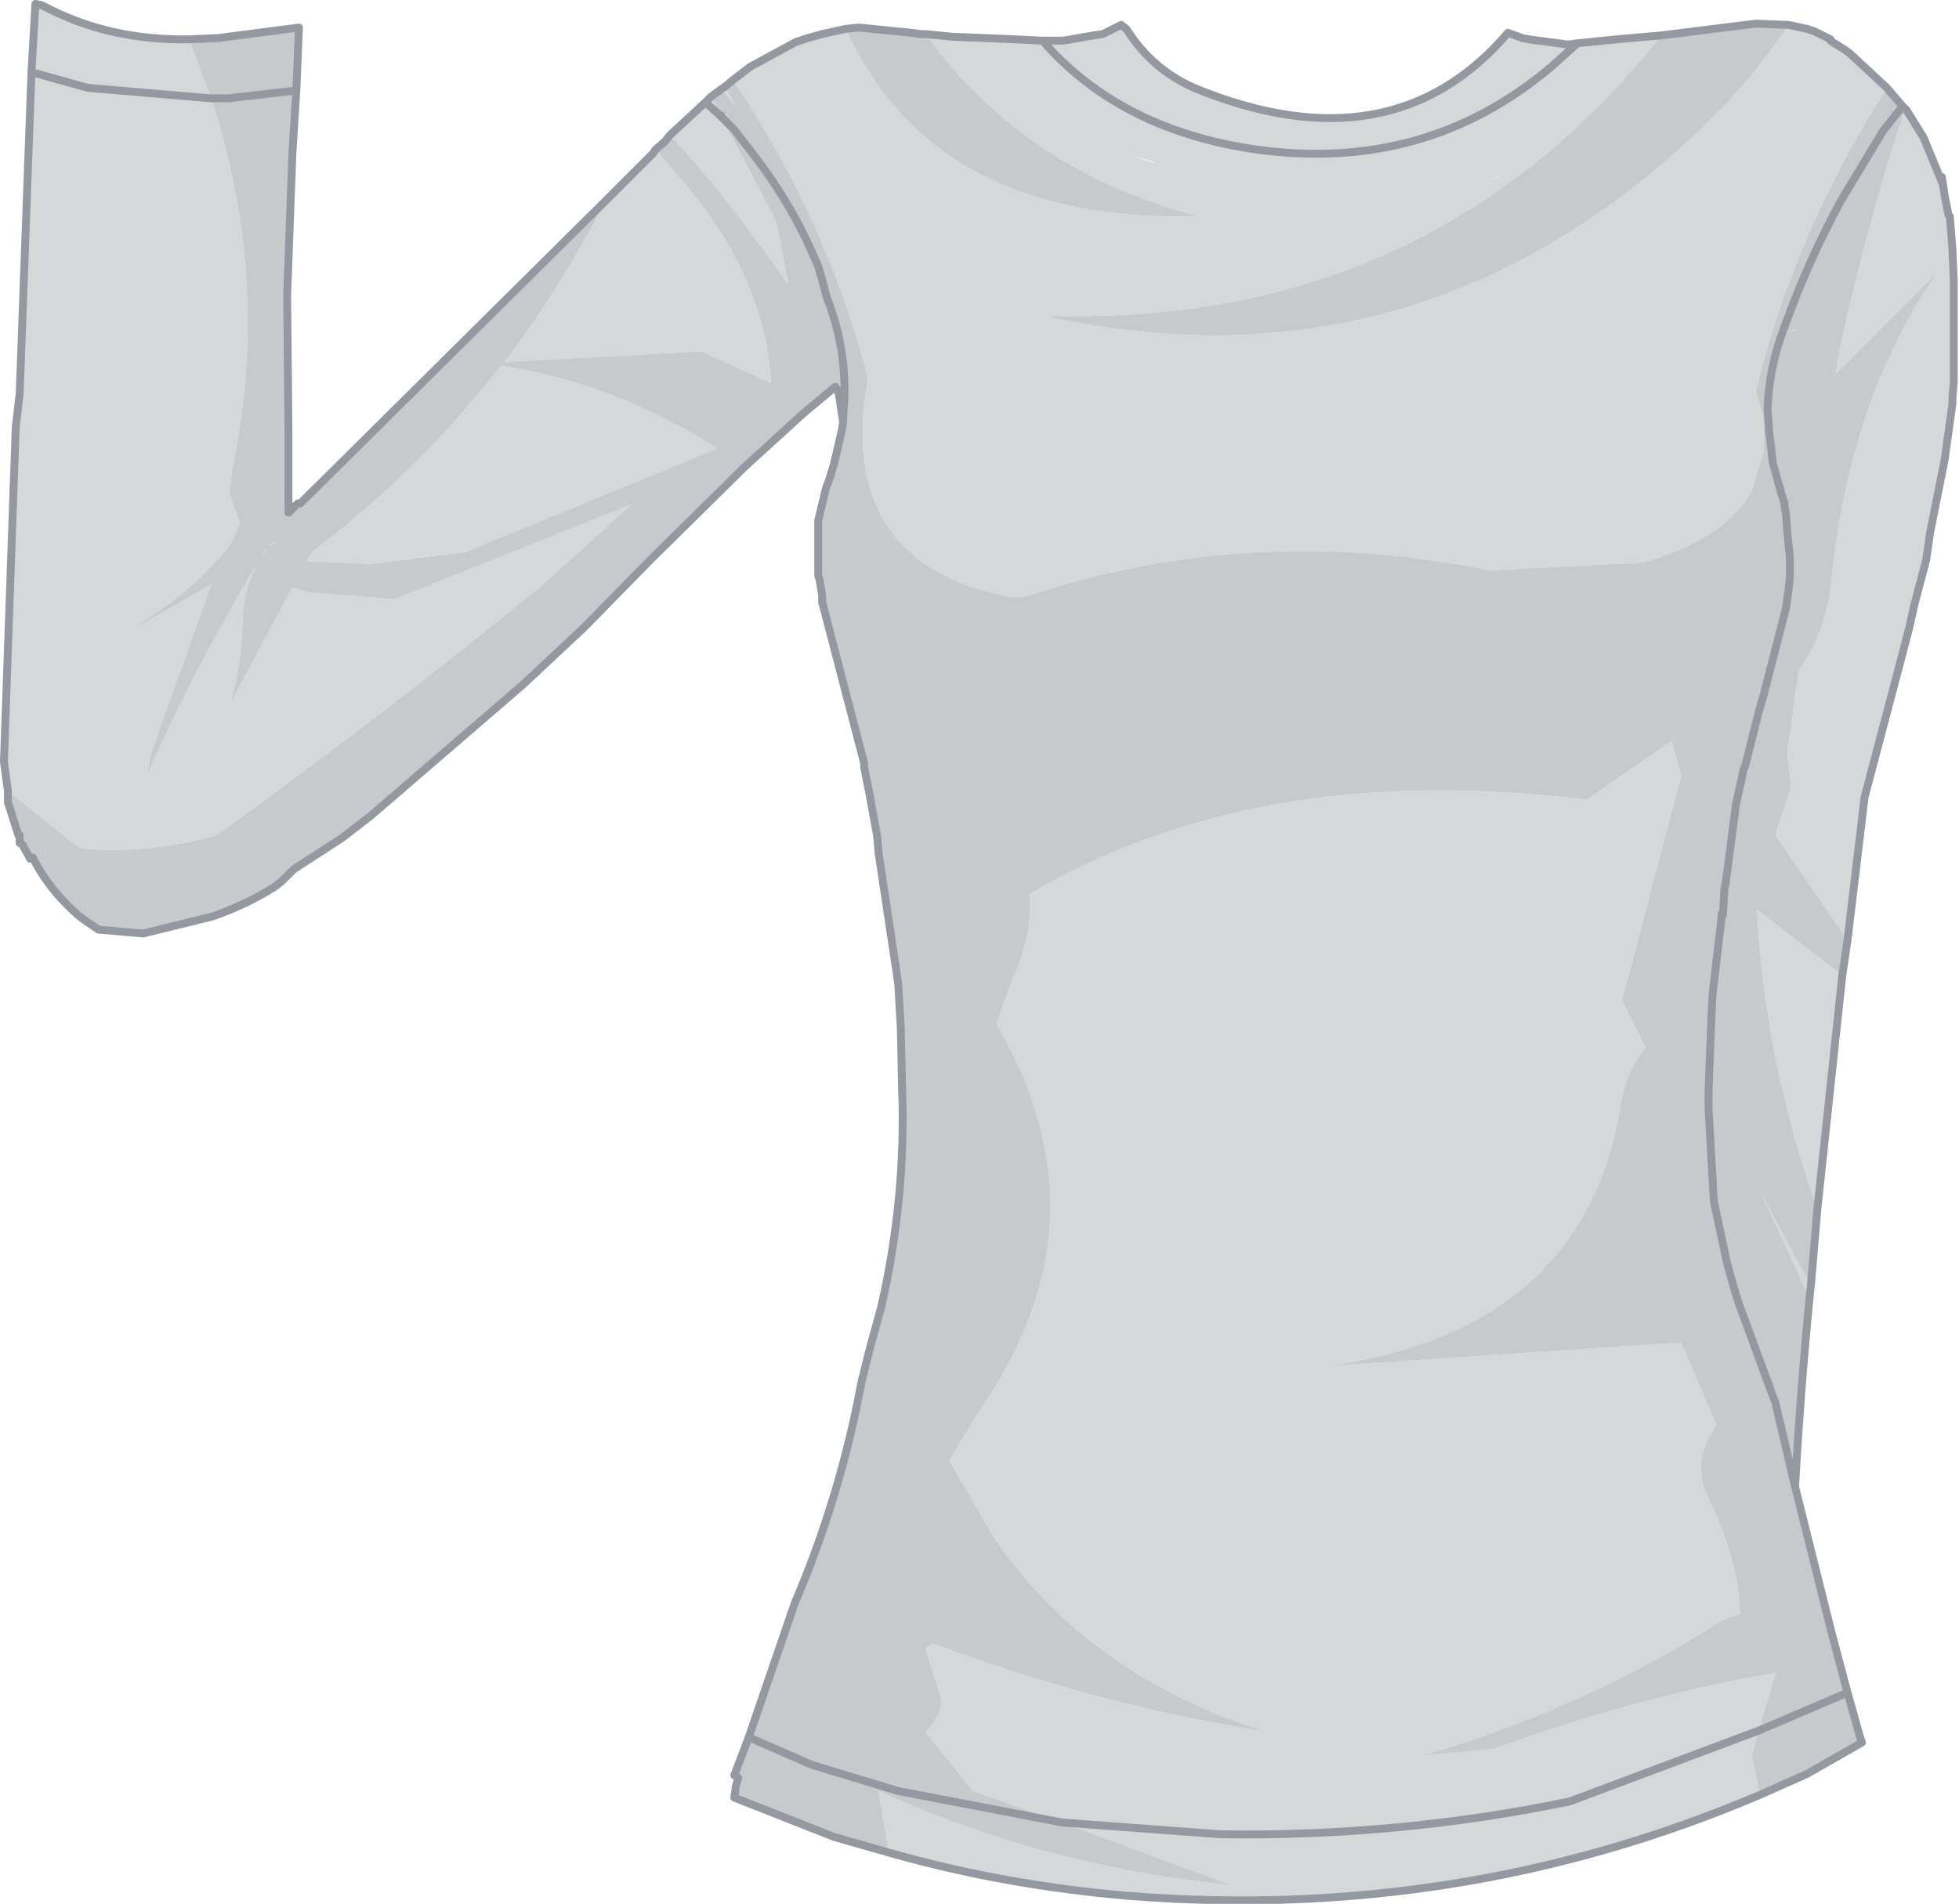
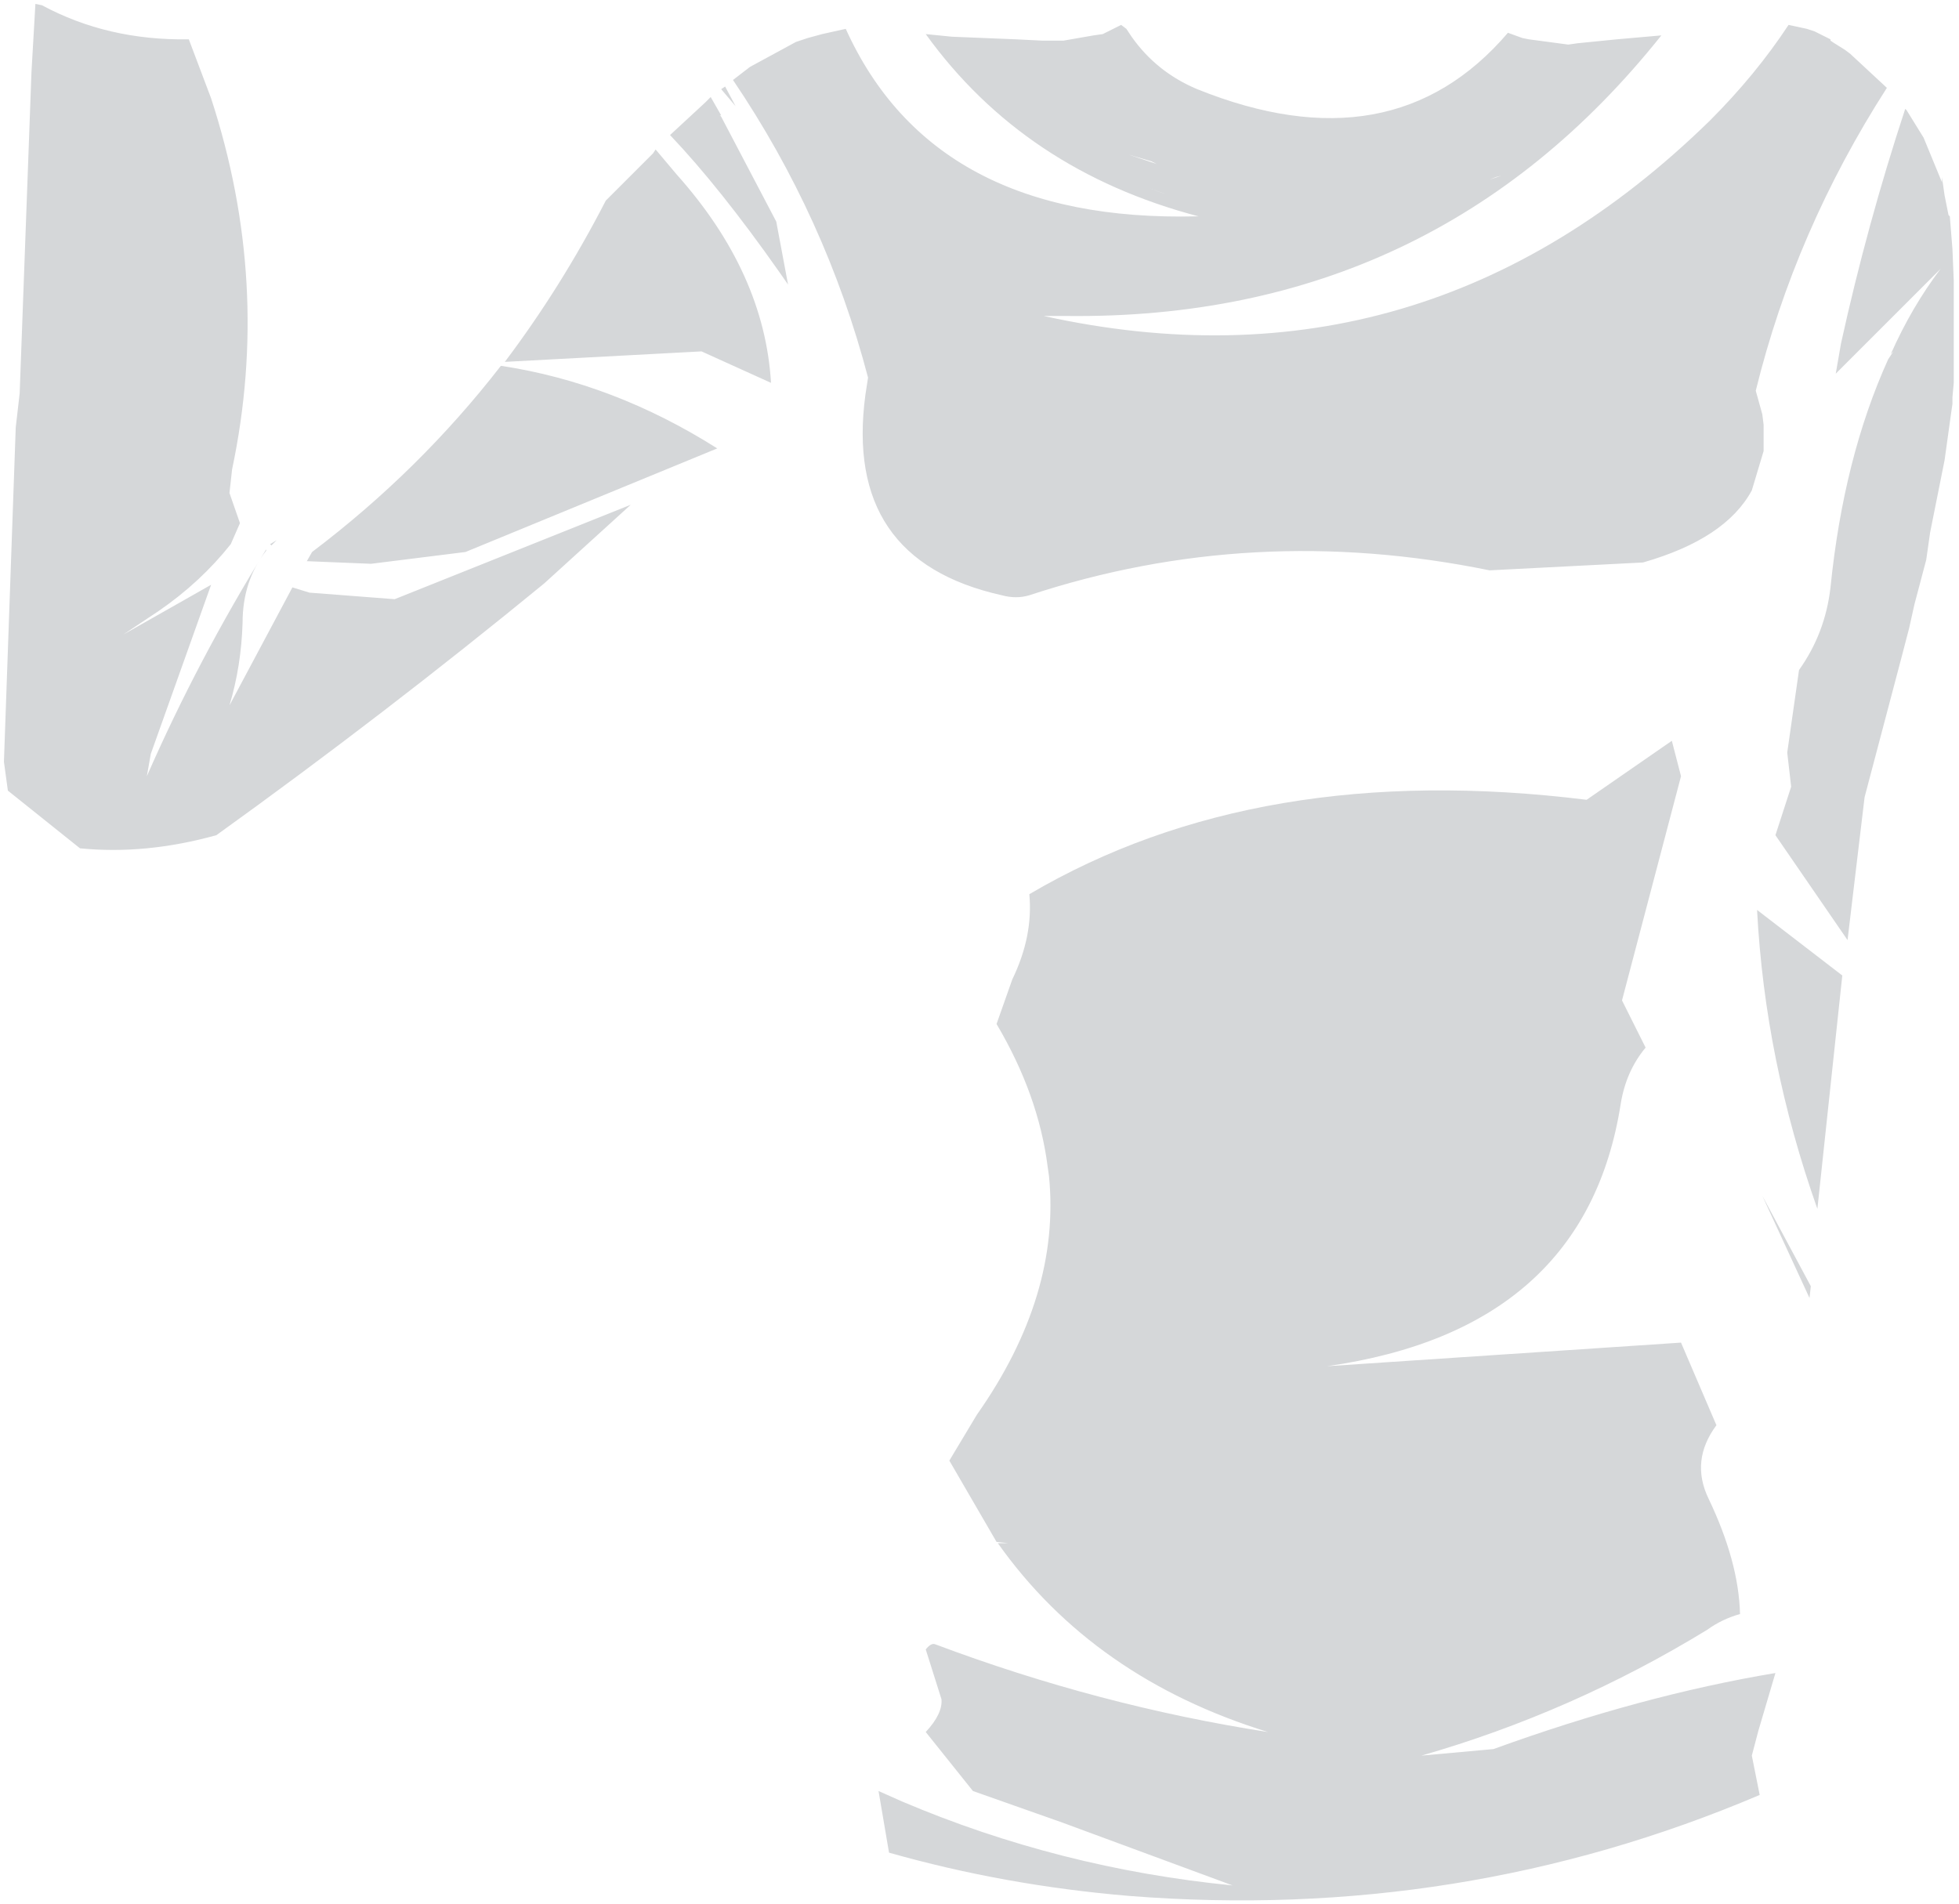
<svg xmlns="http://www.w3.org/2000/svg" height="72.6px" width="74.7px">
  <g transform="matrix(1.0, 0.0, 0.0, 1.0, 49.3, 38.7)">
    <path d="M18.9 -37.75 L19.6 -37.6 19.9 -37.5 20.5 -37.2 20.5 -37.15 20.65 -37.05 21.05 -36.8 21.25 -36.65 22.65 -35.35 Q19.15 -29.9 17.65 -23.8 L17.9 -22.9 17.95 -22.5 17.95 -21.75 17.95 -21.7 17.95 -21.5 17.5 -20.0 Q16.5 -18.15 13.35 -17.25 L7.5 -16.95 Q-1.55 -18.8 -10.05 -16.0 -10.55 -15.85 -11.1 -16.0 -17.15 -17.35 -16.3 -23.65 L-16.2 -24.3 Q-17.8 -30.4 -21.35 -35.65 L-20.7 -36.15 -18.95 -37.1 -18.5 -37.25 -17.95 -37.4 -17.05 -37.6 Q-13.7 -30.2 -3.65 -30.45 L-3.6 -30.45 Q-10.25 -32.2 -14.0 -37.4 L-13.0 -37.3 -10.55 -37.2 -9.55 -37.15 Q-6.6 -33.75 -1.4 -33.0 5.05 -32.1 9.85 -36.15 L10.85 -37.05 9.85 -36.15 Q5.05 -32.1 -1.4 -33.0 -6.6 -33.75 -9.55 -37.15 L-9.4 -37.15 -8.75 -37.15 -7.6 -37.35 -7.25 -37.4 -6.75 -37.65 -6.55 -37.75 -6.35 -37.6 -6.15 -37.3 Q-5.2 -35.95 -3.65 -35.3 3.8 -32.3 8.2 -37.45 L8.75 -37.25 9.0 -37.2 10.5 -37.0 10.85 -37.05 11.85 -37.15 12.35 -37.2 14.05 -37.35 Q5.4 -26.5 -8.6 -26.65 L-9.5 -26.65 Q5.0 -23.45 15.9 -34.1 17.65 -35.85 18.9 -37.75 M23.35 -34.55 L23.4 -34.5 24.05 -33.45 24.75 -31.75 24.75 -31.95 24.85 -31.25 25.0 -30.5 25.05 -30.45 25.15 -29.2 25.2 -28.0 25.2 -24.1 25.15 -23.55 25.15 -23.3 25.1 -22.95 24.85 -21.15 24.3 -18.4 24.15 -17.35 23.7 -15.65 23.5 -14.75 23.2 -13.6 21.8 -8.3 21.4 -4.95 21.15 -2.85 18.4 -6.85 19.0 -8.7 18.85 -10.0 19.3 -13.15 Q20.3 -14.55 20.5 -16.3 21.0 -21.25 22.7 -25.0 L22.9 -25.3 22.8 -25.2 Q23.6 -27.0 24.7 -28.45 L20.7 -24.45 20.9 -25.6 Q21.9 -30.15 23.35 -34.55 M20.95 -1.5 L20.0 7.4 Q18.0 1.75 17.7 -4.0 L20.95 -1.5 M19.75 10.35 L19.7 10.8 17.9 6.9 19.75 10.35 M17.8 29.75 Q6.4 34.6 -6.25 33.6 -11.0 33.2 -15.4 31.95 L-15.8 29.6 -14.9 30.0 Q-8.9 32.55 -2.3 33.2 L-8.8 30.8 -12.2 29.6 -14.0 27.35 Q-13.35 26.65 -13.4 26.1 L-14.0 24.2 Q-13.8 23.95 -13.65 24.0 -7.4 26.35 -0.95 27.35 -7.6 25.3 -11.25 20.15 L-10.85 20.15 -11.3 20.1 -13.1 17.0 -12.05 15.25 Q-8.85 10.7 -9.3 6.15 L-9.35 5.8 Q-9.7 3.05 -11.3 0.35 L-10.7 -1.35 Q-9.9 -3.0 -10.05 -4.6 -1.3 -9.75 11.2 -8.2 L14.45 -10.45 14.8 -9.1 12.55 -0.55 13.45 1.25 Q12.7 2.15 12.5 3.4 11.15 12.0 1.3 13.4 L14.8 12.5 16.15 15.65 Q15.15 17.0 15.85 18.45 17.0 20.85 17.05 22.85 16.35 23.05 15.8 23.45 10.65 26.6 4.9 28.25 L7.65 28.0 Q13.3 25.95 18.4 25.1 L17.75 27.3 10.55 30.0 Q4.0 31.35 -2.75 31.25 L-8.8 30.8 -2.75 31.25 Q4.0 31.35 10.55 30.0 L17.75 27.3 17.5 28.25 17.8 29.75 M-49.0 -8.55 L-49.15 -9.65 -48.7 -22.4 -48.55 -23.7 -48.1 -35.95 -47.95 -38.55 -47.7 -38.5 Q-45.2 -37.15 -42.1 -37.2 L-41.25 -34.95 Q-38.95 -27.9 -40.45 -20.8 L-40.55 -19.9 -40.15 -18.75 -40.5 -17.95 Q-41.65 -16.5 -43.25 -15.4 L-44.6 -14.5 -41.25 -16.4 -43.55 -9.95 -43.7 -9.1 Q-41.75 -13.55 -39.15 -17.75 L-39.15 -17.7 Q-40.05 -16.55 -40.05 -14.95 -40.1 -13.3 -40.55 -11.8 L-38.15 -16.3 -37.5 -16.1 -34.25 -15.85 -25.25 -19.45 -28.55 -16.45 Q-34.65 -11.45 -41.05 -6.85 -43.75 -6.1 -46.25 -6.35 L-49.0 -8.55 M-26.2 -31.05 L-24.4 -32.85 -24.3 -33.0 -23.5 -32.05 Q-20.15 -28.3 -19.9 -24.1 L-22.55 -25.3 -30.05 -24.9 Q-27.9 -27.75 -26.2 -31.05 M-23.75 -33.55 L-22.4 -34.8 -22.2 -35.0 -21.8 -34.3 -21.8 -34.25 -19.7 -30.25 -19.25 -27.85 -19.6 -28.35 Q-21.85 -31.55 -23.75 -33.55 M-21.8 -35.3 L-21.65 -35.4 -21.25 -34.65 -21.8 -35.3 M7.75 -31.95 L7.5 -31.85 7.95 -32.0 7.75 -31.95 M-41.25 -34.95 L-45.95 -35.35 -48.1 -35.95 -45.95 -35.35 -41.25 -34.95 M-21.85 -34.3 L-21.8 -34.25 -21.8 -34.3 -21.85 -34.3 -22.4 -34.8 -21.85 -34.3 M-6.25 -32.8 L-5.2 -32.45 -5.4 -32.55 -6.25 -32.8 M-5.0 -31.35 L-5.55 -31.55 -4.85 -31.3 -5.0 -31.35 M-21.95 -21.6 L-31.55 -17.65 -35.15 -17.2 -37.6 -17.3 -37.4 -17.65 Q-33.3 -20.75 -30.2 -24.75 -25.9 -24.1 -21.95 -21.6 M-38.75 -18.1 L-38.95 -17.9 -39.0 -17.95 -38.75 -18.1" fill="#d5d7d9" fill-rule="evenodd" stroke="none" />
-     <path d="M18.9 -37.75 Q17.65 -35.85 15.9 -34.1 5.0 -23.45 -9.5 -26.65 L-8.6 -26.65 Q5.4 -26.5 14.05 -37.35 L17.65 -37.8 18.9 -37.75 M-14.0 -37.4 Q-10.25 -32.2 -3.6 -30.45 L-3.65 -30.45 Q-13.7 -30.2 -17.05 -37.6 L-16.55 -37.65 -14.55 -37.45 -14.2 -37.4 -14.0 -37.4 M-21.35 -35.65 Q-17.8 -30.4 -16.2 -24.3 L-16.3 -23.65 Q-17.15 -17.35 -11.1 -16.0 -10.55 -15.85 -10.05 -16.0 -1.55 -18.8 7.5 -16.95 L13.35 -17.25 Q16.5 -18.15 17.5 -20.0 L17.95 -21.5 17.95 -21.7 17.95 -21.75 17.95 -22.5 17.9 -22.9 17.65 -23.8 Q19.15 -29.9 22.65 -35.35 L22.95 -35.0 23.25 -34.65 23.35 -34.55 Q21.9 -30.15 20.9 -25.6 L20.7 -24.45 24.7 -28.45 Q23.6 -27.0 22.8 -25.2 L22.9 -25.3 22.7 -25.0 Q21.0 -21.25 20.5 -16.3 20.3 -14.55 19.3 -13.15 L18.85 -10.0 19.0 -8.7 18.4 -6.85 21.15 -2.85 20.95 -1.5 17.7 -4.0 Q18.0 1.75 20.0 7.4 L19.75 10.35 17.9 6.9 19.7 10.8 Q19.35 14.4 19.15 18.0 L20.45 23.2 20.55 23.6 21.15 25.85 21.6 27.45 21.7 27.75 19.6 28.95 17.8 29.75 17.5 28.25 17.75 27.3 18.4 25.1 Q13.3 25.95 7.65 28.0 L4.9 28.25 Q10.65 26.6 15.8 23.45 16.35 23.05 17.05 22.85 17.0 20.85 15.85 18.45 15.15 17.0 16.15 15.65 L14.8 12.5 1.3 13.4 Q11.15 12.0 12.5 3.4 12.7 2.15 13.45 1.25 L12.55 -0.55 14.8 -9.1 14.45 -10.45 11.2 -8.2 Q-1.3 -9.75 -10.05 -4.6 -9.9 -3.0 -10.7 -1.35 L-11.3 0.35 Q-9.7 3.05 -9.35 5.8 L-9.3 6.15 Q-8.85 10.7 -12.05 15.25 L-13.1 17.0 -11.3 20.1 -10.85 20.15 -11.25 20.15 Q-7.6 25.3 -0.95 27.35 -7.4 26.35 -13.65 24.0 -13.8 23.95 -14.0 24.2 L-13.4 26.1 Q-13.35 26.65 -14.0 27.35 L-12.2 29.6 -8.8 30.8 -2.3 33.2 Q-8.9 32.55 -14.9 30.0 L-15.8 29.6 -15.4 31.95 -17.5 31.35 -21.3 29.85 -21.25 29.5 -21.25 29.45 -21.15 29.1 Q-21.25 29.0 -21.3 29.0 L-20.75 27.55 -19.0 22.45 Q-17.25 18.35 -16.45 14.0 L-16.1 12.6 -15.7 11.15 Q-14.75 7.0 -14.9 2.85 L-14.95 0.55 -15.05 -1.2 -15.75 -5.85 -15.8 -6.2 -15.85 -6.8 -16.15 -8.45 -16.35 -9.45 -16.35 -9.6 -17.9 -15.55 -17.9 -15.6 -17.95 -15.7 -17.95 -15.75 -17.95 -15.85 -17.95 -16.0 -18.05 -16.6 -18.1 -16.75 -18.1 -18.3 -18.1 -18.7 -18.1 -18.85 -17.8 -20.1 -17.7 -20.35 -17.5 -21.0 -17.2 -22.3 -17.15 -22.6 -17.3 -23.6 -17.35 -23.8 -17.45 -23.95 -18.65 -22.95 -19.2 -22.45 -20.9 -20.9 -24.5 -17.35 -27.05 -14.75 -29.35 -12.6 -35.15 -7.6 -36.25 -6.75 -38.1 -5.55 -38.55 -5.1 -38.8 -4.9 Q-39.9 -4.2 -41.2 -3.75 L-43.85 -3.1 -45.55 -3.25 -46.2 -3.7 Q-47.4 -4.7 -48.05 -6.0 L-48.15 -5.95 -48.45 -6.5 -48.55 -6.55 -48.55 -6.65 -48.55 -6.85 -48.6 -6.85 -48.9 -7.8 -49.0 -8.1 -49.0 -8.55 -46.25 -6.35 Q-43.75 -6.1 -41.05 -6.85 -34.65 -11.45 -28.55 -16.45 L-25.25 -19.45 -34.25 -15.85 -37.5 -16.1 -38.15 -16.3 -40.55 -11.8 Q-40.1 -13.3 -40.05 -14.95 -40.05 -16.55 -39.15 -17.7 L-39.15 -17.75 Q-41.75 -13.55 -43.7 -9.1 L-43.55 -9.95 -41.25 -16.4 -44.6 -14.5 -43.25 -15.4 Q-41.65 -16.5 -40.5 -17.95 L-40.15 -18.75 -40.55 -19.9 -40.45 -20.8 Q-38.95 -27.9 -41.25 -34.95 L-42.1 -37.2 -40.95 -37.25 -40.6 -37.3 -40.2 -37.35 -37.9 -37.65 -38.0 -35.25 -38.15 -32.85 -38.35 -27.45 -38.3 -22.2 -38.3 -20.95 -38.3 -19.15 -37.95 -19.5 -37.85 -19.5 -26.2 -31.05 Q-27.9 -27.75 -30.05 -24.9 L-22.55 -25.3 -19.9 -24.1 Q-20.15 -28.3 -23.5 -32.05 L-24.3 -33.0 -23.95 -33.3 -23.75 -33.55 Q-21.85 -31.55 -19.6 -28.35 L-19.25 -27.85 -19.7 -30.25 -21.8 -34.25 -21.3 -33.75 -20.45 -32.65 Q-19.35 -31.2 -18.55 -29.55 L-18.1 -28.55 -17.9 -27.85 -17.8 -27.45 -17.75 -27.3 Q-17.05 -25.5 -17.1 -23.55 L-17.15 -22.75 -17.15 -22.6 -17.15 -22.75 -17.1 -23.55 Q-17.05 -25.5 -17.75 -27.3 L-17.8 -27.45 -17.9 -27.85 -18.1 -28.55 -18.55 -29.55 Q-19.35 -31.2 -20.45 -32.65 L-21.3 -33.75 -21.8 -34.25 -21.8 -34.3 -22.2 -35.0 -22.0 -35.15 -21.8 -35.3 -21.25 -34.65 -21.65 -35.4 -21.35 -35.65 M19.15 18.0 L18.4 14.8 17.0 11.0 16.8 10.35 16.55 9.45 16.05 7.1 15.85 3.55 15.85 2.9 15.95 0.3 16.0 -0.75 16.35 -3.75 16.35 -3.8 16.35 -3.85 16.4 -3.8 16.4 -3.85 16.45 -4.7 16.45 -4.8 16.5 -5.0 16.9 -8.05 17.2 -9.4 17.25 -9.5 17.6 -10.9 17.75 -11.5 17.95 -12.2 18.8 -15.5 18.85 -15.85 18.85 -15.9 18.9 -16.2 18.95 -16.7 18.95 -16.8 18.95 -16.85 18.95 -17.45 18.85 -18.4 18.85 -18.45 18.8 -19.15 18.75 -19.35 18.75 -19.5 18.65 -19.8 18.6 -19.95 18.6 -20.0 18.55 -20.15 18.3 -21.05 18.2 -21.95 18.15 -22.3 18.15 -22.45 18.1 -23.1 Q18.15 -24.7 18.75 -26.25 19.65 -28.75 20.9 -31.05 L22.5 -33.7 23.25 -34.65 22.5 -33.7 20.9 -31.05 Q19.65 -28.75 18.75 -26.25 18.15 -24.7 18.1 -23.1 L18.15 -22.45 18.15 -22.3 18.2 -21.95 18.3 -21.05 18.55 -20.15 18.6 -20.0 18.6 -19.95 18.65 -19.8 18.75 -19.5 18.75 -19.35 18.8 -19.15 18.85 -18.45 18.85 -18.4 18.95 -17.45 18.95 -16.85 18.95 -16.8 18.95 -16.7 18.9 -16.2 18.85 -15.9 18.85 -15.85 18.8 -15.5 17.95 -12.2 17.75 -11.5 17.6 -10.9 17.25 -9.5 17.2 -9.4 16.9 -8.05 16.5 -5.0 16.45 -4.8 16.45 -4.7 16.4 -3.85 16.4 -3.8 16.35 -3.85 16.35 -3.8 16.35 -3.75 16.0 -0.75 15.95 0.3 15.85 2.9 15.85 3.55 16.05 7.1 16.55 9.45 16.8 10.35 17.0 11.0 18.4 14.8 19.15 18.0 M17.5 -20.0 L17.85 -19.75 17.5 -20.0 M18.85 -26.05 L19.1 -26.1 19.2 -26.15 18.85 -26.05 M21.15 25.85 L17.75 27.3 21.15 25.85 M-38.0 -35.25 L-40.15 -35.0 -40.2 -35.0 -40.55 -34.95 -41.25 -34.95 -40.55 -34.95 -40.2 -35.0 -40.15 -35.0 -38.0 -35.25 M-47.55 -6.15 L-47.6 -6.15 -47.55 -6.1 -47.55 -6.15 M-21.95 -21.6 Q-25.9 -24.1 -30.2 -24.75 -33.3 -20.75 -37.4 -17.65 L-37.6 -17.3 -35.15 -17.2 -31.55 -17.65 -21.95 -21.6 M-38.75 -18.1 L-39.0 -17.95 -38.95 -17.9 -38.75 -18.1 M-8.8 30.8 L-15.05 29.6 -18.35 28.6 -20.75 27.55 -18.35 28.6 -15.05 29.6 -8.8 30.8" fill="#c7cacd" fill-rule="evenodd" stroke="none" />
-     <path d="M22.65 -35.35 L21.25 -36.65 21.05 -36.8 20.65 -37.05 20.5 -37.15 20.5 -37.2 19.9 -37.5 19.6 -37.6 18.9 -37.75 17.65 -37.8 14.05 -37.35 12.35 -37.2 11.85 -37.15 10.85 -37.05 9.85 -36.15 Q5.05 -32.1 -1.4 -33.0 -6.6 -33.75 -9.55 -37.15 L-10.55 -37.2 -13.0 -37.3 -14.0 -37.4 -14.2 -37.4 -14.55 -37.45 -16.55 -37.65 -17.05 -37.6 -17.95 -37.4 -18.5 -37.25 -18.95 -37.1 -20.7 -36.15 -21.35 -35.65 -21.65 -35.4 -21.8 -35.3 -22.0 -35.15 -22.2 -35.0 -22.4 -34.8 -23.75 -33.55 -23.95 -33.3 -24.3 -33.0 -24.4 -32.85 -26.2 -31.05 -37.85 -19.5 -37.95 -19.5 -38.3 -19.15 -38.3 -20.95 -38.3 -22.2 -38.35 -27.45 -38.15 -32.85 -38.0 -35.25 -37.9 -37.65 -40.2 -37.35 -40.6 -37.3 -40.95 -37.25 -42.1 -37.2 Q-45.2 -37.15 -47.7 -38.5 L-47.95 -38.55 -48.1 -35.95 -45.95 -35.35 -41.25 -34.95 -40.55 -34.95 -40.2 -35.0 -40.15 -35.0 -38.0 -35.25 M22.65 -35.35 L22.95 -35.0 23.25 -34.65 23.35 -34.55 23.4 -34.5 24.05 -33.45 24.75 -31.75 24.75 -31.95 24.85 -31.25 25.0 -30.5 25.05 -30.45 25.15 -29.2 25.2 -28.0 25.2 -24.1 25.15 -23.55 25.15 -23.3 25.1 -22.95 24.85 -21.15 24.3 -18.4 24.15 -17.35 23.7 -15.65 23.5 -14.75 23.2 -13.6 21.8 -8.3 21.4 -4.95 21.15 -2.85 20.95 -1.5 20.0 7.4 19.75 10.35 19.7 10.8 Q19.35 14.4 19.15 18.0 L20.45 23.2 20.55 23.6 21.15 25.85 21.6 27.45 21.7 27.75 19.6 28.95 17.8 29.75 Q6.4 34.6 -6.25 33.6 -11.0 33.2 -15.4 31.95 L-17.5 31.35 -21.3 29.85 -21.25 29.5 -21.25 29.45 -21.15 29.1 Q-21.25 29.0 -21.3 29.0 L-20.75 27.55 -19.0 22.45 Q-17.25 18.35 -16.45 14.0 L-16.1 12.6 -15.7 11.15 Q-14.75 7.0 -14.9 2.85 L-14.95 0.55 -15.05 -1.2 -15.75 -5.85 -15.8 -6.2 -15.85 -6.8 -16.15 -8.45 -16.35 -9.45 -16.35 -9.6 -17.9 -15.55 -17.9 -15.6 -17.95 -15.7 -17.95 -15.75 -17.95 -15.85 -17.95 -16.0 -18.05 -16.6 -18.1 -16.75 -18.1 -18.3 -18.1 -18.7 -18.1 -18.85 -17.8 -20.1 -17.7 -20.35 -17.5 -21.0 -17.2 -22.3 -17.15 -22.6 -17.3 -23.6 -17.35 -23.8 -17.45 -23.95 -18.65 -22.95 -19.2 -22.45 -20.9 -20.9 -24.5 -17.35 -27.05 -14.75 -29.35 -12.6 -35.15 -7.6 -36.25 -6.75 -38.1 -5.55 -38.55 -5.1 -38.8 -4.9 Q-39.9 -4.2 -41.2 -3.75 L-43.85 -3.1 -45.55 -3.25 -46.2 -3.7 Q-47.4 -4.7 -48.05 -6.0 L-48.15 -5.95 -48.45 -6.5 -48.55 -6.55 -48.55 -6.65 -48.55 -6.85 -48.6 -6.85 -48.9 -7.8 -49.0 -8.1 -49.0 -8.55 -49.15 -9.65 -48.7 -22.4 -48.55 -23.7 -48.1 -35.95 M23.25 -34.65 L22.5 -33.7 20.9 -31.05 Q19.65 -28.75 18.75 -26.25 18.15 -24.7 18.1 -23.1 L18.15 -22.45 18.15 -22.3 18.2 -21.95 18.3 -21.05 18.55 -20.15 18.6 -20.0 18.6 -19.95 18.65 -19.8 18.75 -19.5 18.75 -19.35 18.8 -19.15 18.85 -18.45 18.85 -18.4 18.95 -17.45 18.95 -16.85 18.95 -16.8 18.95 -16.7 18.9 -16.2 18.85 -15.9 18.85 -15.85 18.8 -15.5 17.95 -12.2 17.75 -11.5 17.6 -10.9 17.25 -9.5 17.2 -9.4 16.9 -8.05 16.5 -5.0 16.45 -4.8 16.45 -4.7 16.4 -3.85 16.4 -3.8 16.35 -3.85 16.35 -3.8 16.35 -3.75 16.0 -0.75 15.95 0.3 15.85 2.9 15.85 3.55 16.05 7.1 16.55 9.45 16.8 10.35 17.0 11.0 18.4 14.8 19.15 18.0 M10.85 -37.05 L10.5 -37.0 9.0 -37.2 8.75 -37.25 8.2 -37.45 Q3.8 -32.3 -3.65 -35.3 -5.2 -35.95 -6.15 -37.3 L-6.35 -37.6 -6.55 -37.75 -6.75 -37.65 -7.25 -37.4 -7.6 -37.35 -8.75 -37.15 -9.4 -37.15 -9.55 -37.15 M17.75 27.3 L21.15 25.85 M17.75 27.3 L10.55 30.0 Q4.0 31.35 -2.75 31.25 L-8.8 30.8 -15.05 29.6 -18.35 28.6 -20.75 27.55 M-17.15 -22.6 L-17.15 -22.75 -17.1 -23.55 Q-17.05 -25.5 -17.75 -27.3 L-17.8 -27.45 -17.9 -27.85 -18.1 -28.55 -18.55 -29.55 Q-19.35 -31.2 -20.45 -32.65 L-21.3 -33.75 -21.8 -34.25 -21.8 -34.3 -21.85 -34.3 -22.4 -34.8" fill="none" stroke="#9498a0" stroke-linecap="round" stroke-linejoin="round" stroke-width="0.3" />
  </g>
</svg>